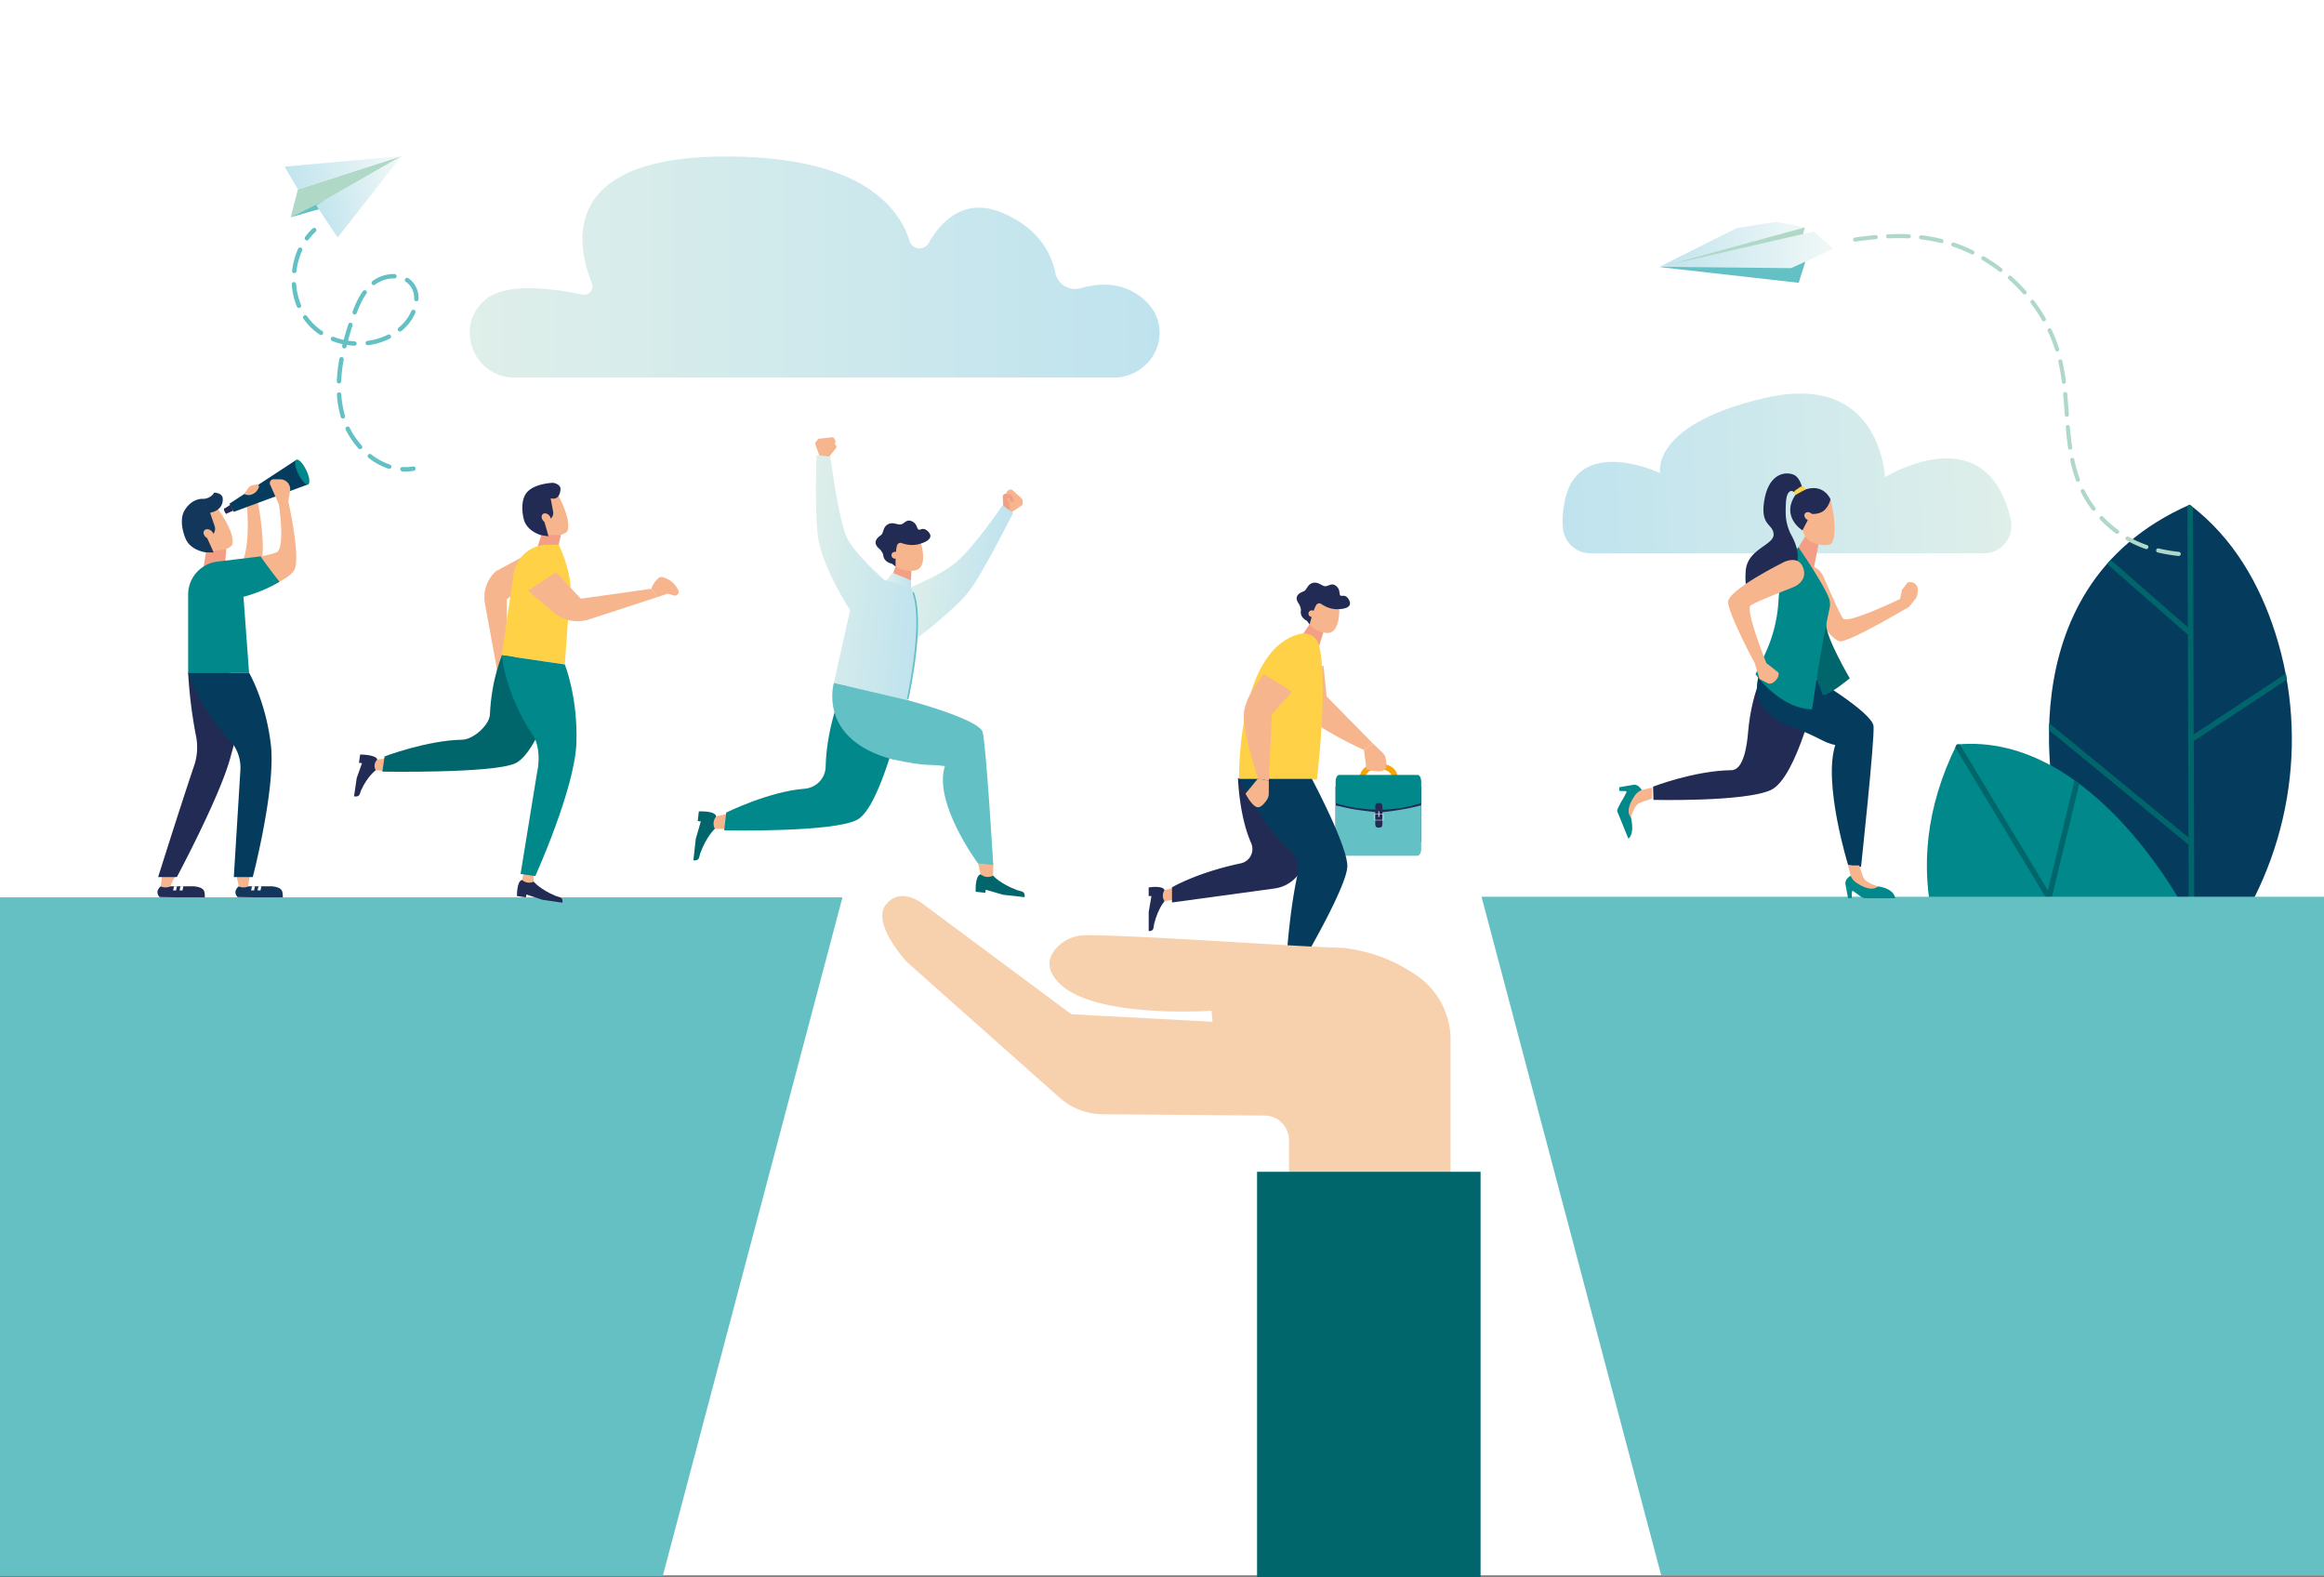
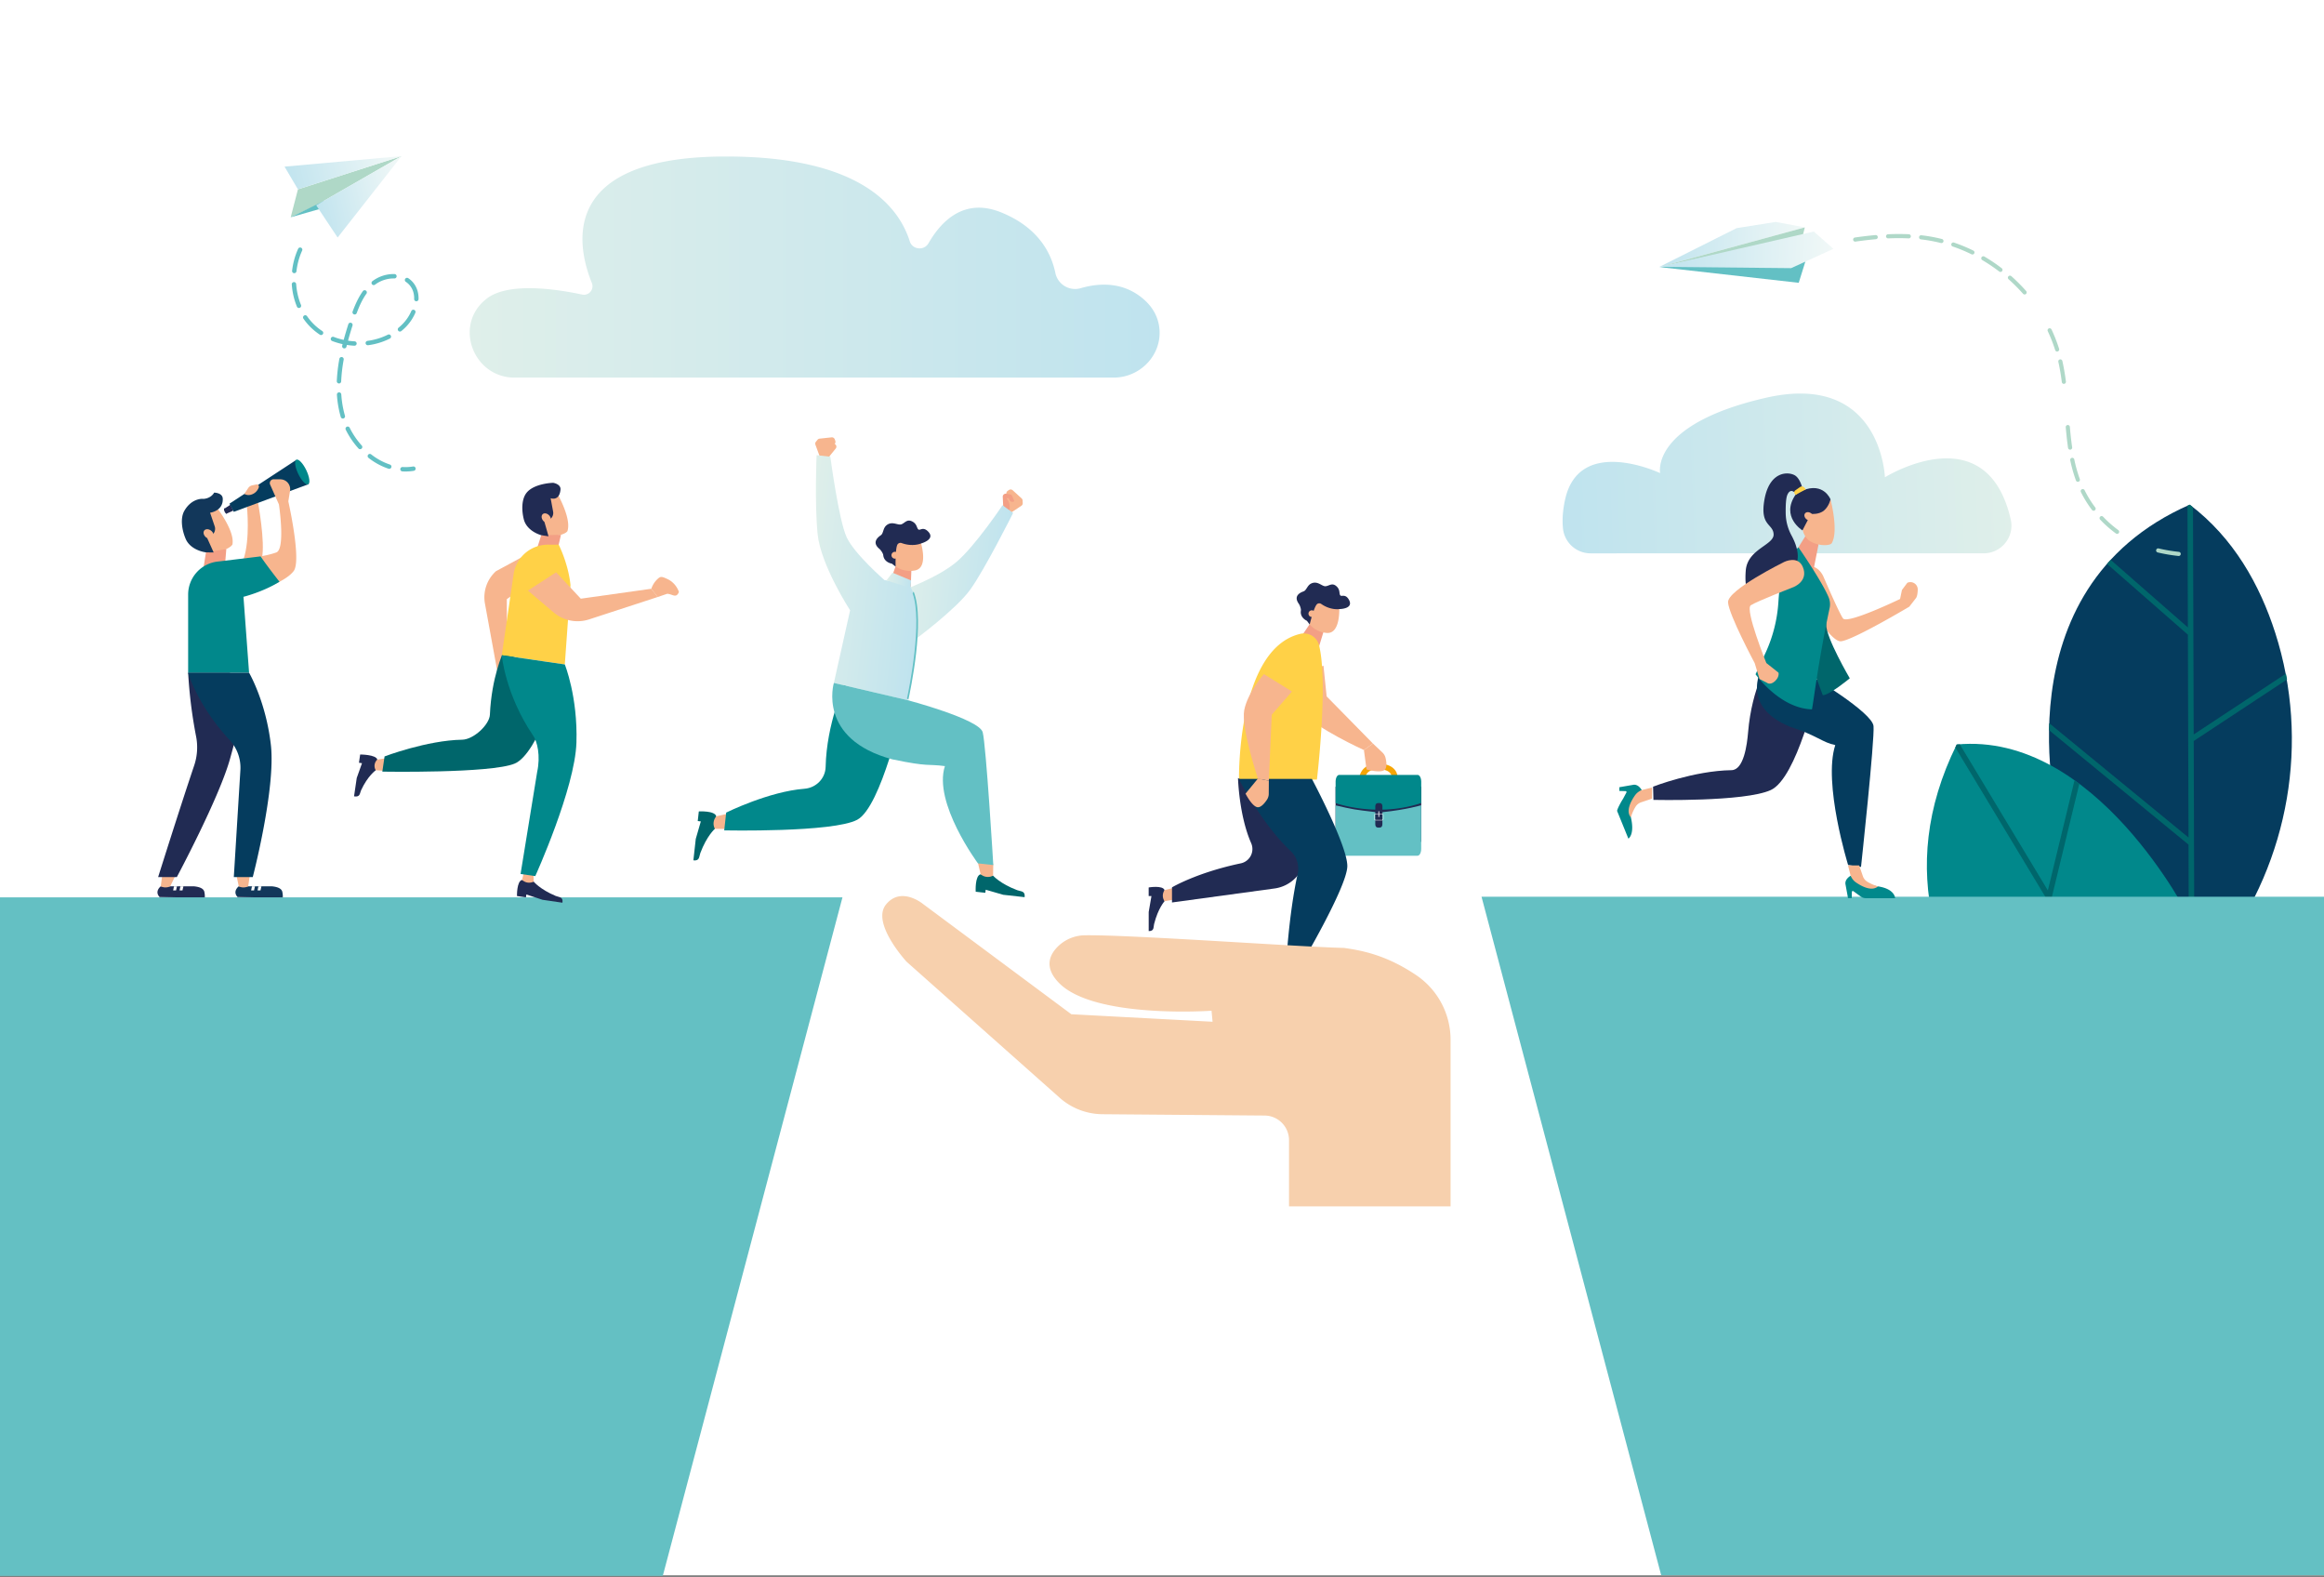
<svg xmlns="http://www.w3.org/2000/svg" xmlns:xlink="http://www.w3.org/1999/xlink" id="_ÎÓÈ_1" data-name="—ÎÓÈ_1" viewBox="0 0 3265.25 2215.3">
  <rect x="0" y="0" width="3265.25" height="2215.3" fill="#808080" stroke="none" />
  <defs>
    <style>.cls-1{fill:#fff;}.cls-2{fill:#053c5e;}.cls-3{fill:#00666b;}.cls-4{fill:#01888b;}.cls-5{fill:#12375a;}.cls-6{fill:#212b53;}.cls-7{fill:#f7b58e;}.cls-8{fill:#f39f85;}.cls-9{fill:#00878a;}.cls-10{fill:url(#_ÂÁ_Ï_ÌÌ_È_ËÂÌÚ_3);}.cls-11{fill:url(#_ÂÁ_Ï_ÌÌ_È_ËÂÌÚ_3-2);}.cls-12{fill:#afd8c7;}.cls-13{fill:#63c0c4;}.cls-14{fill:url(#_ÂÁ_Ï_ÌÌ_È_ËÂÌÚ_4);}.cls-15{fill:url(#_ÂÁ_Ï_ÌÌ_È_ËÂÌÚ_4-2);}.cls-16{fill:url(#_ÂÁ_Ï_ÌÌ_È_ËÂÌÚ_4-3);}.cls-17{fill:url(#_ÂÁ_Ï_ÌÌ_È_ËÂÌÚ_4-4);}.cls-18{fill:#afd8c8;}.cls-19{fill:#64c0c3;}.cls-20{fill:url(#_ÂÁ_Ï_ÌÌ_È_ËÂÌÚ_3-3);}.cls-21{fill:url(#_ÂÁ_Ï_ÌÌ_È_ËÂÌÚ_3-4);}.cls-22{fill:url(#_ÂÁ_Ï_ÌÌ_È_ËÂÌÚ_3-5);}.cls-23{fill:#ffd147;}.cls-24{fill:#f6a505;}.cls-25{fill:#f7d0ad;}</style>
    <linearGradient id="_ÂÁ_Ï_ÌÌ_È_ËÂÌÚ_3" x1="547.52" y1="657.35" x2="1300.67" y2="657.35" gradientTransform="matrix(-0.84, -0.04, 0.04, 0.99, 3262.85, 53.23)" gradientUnits="userSpaceOnUse">
      <stop offset="0" stop-color="#dfefea" />
      <stop offset="1" stop-color="#bfe3ee" />
    </linearGradient>
    <linearGradient id="_ÂÁ_Ï_ÌÌ_È_ËÂÌÚ_3-2" x1="864.45" y1="375.1" x2="1833.78" y2="375.1" gradientTransform="translate(-200.43)" xlink:href="#_ÂÁ_Ï_ÌÌ_È_ËÂÌÚ_3" />
    <linearGradient id="_ÂÁ_Ï_ÌÌ_È_ËÂÌÚ_4" x1="1364.47" y1="205.74" x2="1528.18" y2="205.74" gradientTransform="matrix(-0.98, 0.22, 0.22, 0.98, 1851.57, -278.67)" gradientUnits="userSpaceOnUse">
      <stop offset="0" stop-color="#f1f8f7" />
      <stop offset="1" stop-color="#bfe3ee" />
    </linearGradient>
    <linearGradient id="_ÂÁ_Ï_ÌÌ_È_ËÂÌÚ_4-2" x1="1364.47" y1="255.26" x2="1496.49" y2="255.26" xlink:href="#_ÂÁ_Ï_ÌÌ_È_ËÂÌÚ_4" />
    <linearGradient id="_ÂÁ_Ï_ÌÌ_È_ËÂÌÚ_4-3" x1="1190.08" y1="139.58" x2="1392.49" y2="139.58" gradientTransform="matrix(-1, -0.04, -0.04, 1, 3729.29, 255.9)" xlink:href="#_ÂÁ_Ï_ÌÌ_È_ËÂÌÚ_4" />
    <linearGradient id="_ÂÁ_Ï_ÌÌ_È_ËÂÌÚ_4-4" x1="1148.74" y1="145.11" x2="1391.19" y2="145.11" gradientTransform="matrix(-1, -0.04, -0.04, 1, 3729.29, 255.9)" xlink:href="#_ÂÁ_Ï_ÌÌ_È_ËÂÌÚ_4" />
    <linearGradient id="_ÂÁ_Ï_ÌÌ_È_ËÂÌÚ_3-3" x1="1197.81" y1="845.81" x2="1341.17" y2="845.81" gradientTransform="translate(177.69 -176.64) rotate(6.33)" xlink:href="#_ÂÁ_Ï_ÌÌ_È_ËÂÌÚ_3" />
    <linearGradient id="_ÂÁ_Ï_ÌÌ_È_ËÂÌÚ_3-4" x1="1057.78" y1="867.52" x2="1226.23" y2="867.52" gradientTransform="translate(177.69 -176.64) rotate(6.33)" xlink:href="#_ÂÁ_Ï_ÌÌ_È_ËÂÌÚ_3" />
    <linearGradient id="_ÂÁ_Ï_ÌÌ_È_ËÂÌÚ_3-5" x1="1174.72" y1="865.22" x2="1209.65" y2="865.22" gradientTransform="translate(173.59 -176.64) rotate(6.33)" xlink:href="#_ÂÁ_Ï_ÌÌ_È_ËÂÌÚ_3" />
  </defs>
  <rect class="cls-1" width="3265.25" height="2212.73" />
  <path class="cls-2" d="M3201,889.41c-21.89-68.39-58.9-134.08-120.27-180.51-271.22,118.84-184.65,441.48-184.65,441.48l186.74,242.43,42.15-56.52C3220.52,1208.15,3249.71,1041.65,3201,889.41Z" transform="translate(-4.1 0)" />
  <path class="cls-3" d="M3215.82,946.26l-129.55,85.42-1-319.18c-1.53-1.2-3-2.42-4.58-3.6-1.07.47-2.08,1-3.14,1.44l.53,170.95-108.49-94.93c-.93,1-1.82,2-2.73,3l-2.38,2.72,113.63,99.43.86,284.88-195.71-160.54q-.2,4.92-.28,9.74l196,160.79.62,202.29,3.16,4.1,4.54-6.1-1-345.82,131.16-86.48Q3216.67,950.35,3215.82,946.26Z" transform="translate(-4.1 0)" />
  <path class="cls-4" d="M3079.7,1288.12s-131.1-261-326.38-242.35c-177.65,359,266.48,610.33,266.48,610.33Z" transform="translate(-4.1 0)" />
  <path class="cls-3" d="M2753.32,1045.77c-.68,1.38-1.33,2.76-2,4.14l204.24,338.76-213.46-28.25q1.79,4.15,3.64,8.25l214.91,28.45,79.77,132.31,1.91-11.76L2887,1260.07,2925.56,1101c-2.23-1.66-4.47-3.3-6.74-4.91l-37.45,154.63-123.74-205.23c-1.43.11-2.86.18-4.3.32Z" transform="translate(-4.1 0)" />
  <path class="cls-5" d="M339.55,1245l46.88,0c6.23.65,13.19,2.42,14.35,7.81a31.21,31.21,0,0,1,.68,7.15c-1.66,1.94-63.83-.26-63.83-.26l-.27-.23C330.78,1251.52,339.55,1245,339.55,1245Z" transform="translate(-4.1 0)" />
  <polygon class="cls-6" points="397.36 1259.93 333.53 1259.67 334.09 1262.15 397.45 1262.15 397.36 1259.93" />
  <polygon class="cls-1" points="354.01 1244.96 358.23 1244.99 356.92 1250.74 352.82 1250.74 354.01 1244.96" />
  <polygon class="cls-1" points="363.06 1244.96 367.29 1244.99 365.97 1250.74 361.88 1250.74 363.06 1244.96" />
  <path class="cls-7" d="M336.33,1229.4l3.22,15.62h0a15.23,15.23,0,0,0,12.57.3l.71-.32,2.26-15.6Z" transform="translate(-4.1 0)" />
  <path class="cls-6" d="M230,1245l46.89,0c6.22.65,13.18,2.42,14.34,7.81a31.21,31.21,0,0,1,.68,7.15c-1.66,1.94-63.83-.26-63.83-.26l-.27-.23C221.2,1251.52,230,1245,230,1245Z" transform="translate(-4.1 0)" />
  <polygon class="cls-6" points="287.78 1259.93 223.96 1259.67 224.51 1262.15 287.87 1262.15 287.78 1259.93" />
  <polygon class="cls-1" points="244.43 1244.96 248.65 1244.99 247.34 1250.74 243.24 1250.74 244.43 1244.96" />
  <polygon class="cls-1" points="253.48 1244.96 257.7 1244.99 256.39 1250.74 252.3 1250.74 253.48 1244.96" />
  <path class="cls-7" d="M232,1229.4,230,1245h0a15.23,15.23,0,0,0,12.57.3l.71-.32,7.51-15.6Z" transform="translate(-4.1 0)" />
  <path class="cls-7" d="M302,704.22,263.36,729.4l11.92,30.51c.17.43.39.83.58,1.25.85,0,1.7-.1,2.56-.1h.82c10.33,0,19.22,6.35,24.61,14.91a51.24,51.24,0,0,0,18.23-4.73c3.92-1.86,7.34-4.09,8.58-6.5C334.79,743.1,302,704.22,302,704.22Z" transform="translate(-4.1 0)" />
  <path class="cls-7" d="M351.08,712.11s4.73,44.82-4.79,73.36c4.42,3.83,20.65,21.23,25.75-1.32s-5.73-79.93-5.73-79.93Z" transform="translate(-4.1 0)" />
  <polygon class="cls-6" points="323.82 708.94 314.74 714.79 317.98 721.57 327.72 717.27 323.82 708.94" />
  <path class="cls-6" d="M322.57,717.1c.91,2.07,1,4,.14,4.41s-2.24-1-3.15-3.09-1-4-.14-4.42S321.66,715,322.57,717.1Z" transform="translate(-4.1 0)" />
  <path class="cls-2" d="M437.53,675.89a2.3,2.3,0,0,0,0-.26,91.23,91.23,0,0,0-8.78-15.76c-6.57-9.19-8.44-13.79-8.44-13.79l-93.81,61.4,6.08,11.46,104.93-38.78A27.67,27.67,0,0,1,437.53,675.89Z" transform="translate(-4.1 0)" />
  <polygon class="cls-8" points="289.36 775.99 285.98 797.06 315.83 797.06 317.98 771.24 289.36 775.99" />
  <path class="cls-7" d="M370.54,828.27S405.8,817,416.85,801.94s-7.65-97.72-7.65-97.72l2.41-14.87a13.84,13.84,0,0,0-13.54-16.06l-9.42-.08a5.39,5.39,0,0,0-5,7.58l12.39,27.87s9.3,62.58-3.72,67.33c-15.53,5.54-33.11,6.87-33.11,6.87Z" transform="translate(-4.1 0)" />
  <path class="cls-5" d="M304.3,776l-9.07-20.11,5.9-3.7a11.09,11.09,0,0,0,4.59-13l-6.45-19s18.37-2.25,17.81-19.37c0-8.81-12.12-8.86-12.12-8.86s-3.63,7.88-14.88,8.81c-4.83-.6-18.09,1.18-27,16.79-6,10.5-3.38,27,1.86,39.3,4.69,11.06,16.68,17.24,28.55,19.06Z" transform="translate(-4.1 0)" />
  <path class="cls-6" d="M268.45,945a664.47,664.47,0,0,0,11.15,89.38,79.86,79.86,0,0,1-2.75,41.1C255.8,1138,226.28,1232,226.28,1232h26.26s59.49-111.15,74.81-166.29,18-72.64,18-72.64L327.07,945Z" transform="translate(-4.1 0)" />
  <path class="cls-7" d="M290.36,746.51c-1.09,3.17,1.1,7.36,4.87,9.37s7.72,1.06,8.8-2.11-1.11-7.36-4.88-9.37S291.44,743.34,290.36,746.51Z" transform="translate(-4.1 0)" />
  <path class="cls-4" d="M354.06,945H268.45V835.13a46.61,46.61,0,0,1,42.27-46.4l59.53-7.2s7,10.71,26.51,35.61c-23.44,14.49-50.58,21.16-50.58,21.16Z" transform="translate(-4.1 0)" />
  <path class="cls-2" d="M268.45,945s12.1,43.76,56.71,92.81a57.36,57.36,0,0,1,16.65,44.6L332.61,1232h26.63s32.45-124.28,25.45-185.54S354.06,945,354.06,945Z" transform="translate(-4.1 0)" />
  <path class="cls-9" d="M423.16,665.71c4.61,9.55,10.85,16.08,13.95,14.59s1.89-10.45-2.72-20-10.85-16.09-13.95-14.59S418.56,656.16,423.16,665.71Z" transform="translate(-4.1 0)" />
  <path class="cls-7" d="M347.38,693.83l.8.38a11.91,11.91,0,0,0,8.93.56l.53-.17a16,16,0,0,0,10.15-10.3h0a3,3,0,0,0-3.43-3.79l-5.93,1.25a8.92,8.92,0,0,0-5.63,3.83Z" transform="translate(-4.1 0)" />
  <path class="cls-10" d="M2791.13,777.23c24.88,0,43.56-23,38.13-47.27,0-.19-.09-.38-.13-.56-34.07-148.09-176.7-58.95-176.7-58.95s-4.93-149.06-167.69-111.61-148.1,105.73-148.1,105.73-113.44-53.71-133.53,37c-3.34,15.08-4.24,28.63-3,40.81a39,39,0,0,0,38.79,34.88Z" transform="translate(-4.1 0)" />
  <path class="cls-11" d="M727,530.4h841.86c38.12,0,69-33.12,64-70.91-1.83-13.7-8.3-27.58-22.69-39.83-28.81-24.52-62.8-22.06-87.56-14.88a28.34,28.34,0,0,1-35.78-21.64c-5.66-27.33-23.56-63.51-76.09-84.8-51.1-20.7-83.42,10.92-102.12,43.4-6.16,10.68-22.54,9.08-26.25-2.68-16.2-51.28-72.66-119.25-258.14-119.25-236.17,0-209.65,125.68-188.55,177.71A12,12,0,0,1,822,413.75C785.6,406,718,395.86,687.7,419.66c-1.06.83-2.1,1.69-3.11,2.58C642,459.68,670.25,530.4,727,530.4Z" transform="translate(-4.1 0)" />
  <polygon class="cls-12" points="418.6 265.97 408.43 305.22 444.22 288.31 564.19 219.27 418.6 265.97" />
  <polygon class="cls-13" points="408.43 305.22 471.57 287.13 454.13 282.61 408.43 305.22" />
  <polygon class="cls-14" points="418.6 265.97 399.81 234.06 564.19 219.27 418.6 265.97" />
  <polygon class="cls-15" points="564.19 219.27 444.22 288.31 474.37 333.64 564.19 219.27" />
-   <path class="cls-13" d="M434.49,337.62a3.09,3.09,0,0,1-1.7-4.82,86.63,86.63,0,0,1,10.66-11.92,3.08,3.08,0,0,1,4.19,4.52,81.14,81.14,0,0,0-9.9,11.07A3.07,3.07,0,0,1,434.49,337.62Z" transform="translate(-4.1 0)" />
  <path class="cls-13" d="M550.21,658.44l-.19-.05a92.89,92.89,0,0,1-28.19-15.28,3.08,3.08,0,0,1,3.8-4.86,86.92,86.92,0,0,0,26.31,14.28,3.08,3.08,0,0,1-1.73,5.91Zm-40.9-27.53a3,3,0,0,1-1.51-.92,116.31,116.31,0,0,1-17.92-26.4,3.08,3.08,0,1,1,5.53-2.73,110.31,110.31,0,0,0,17,25,3.08,3.08,0,0,1-3.06,5Zm-24.24-43.08a3.1,3.1,0,0,1-2.19-2.11l-.41-1.44a148.62,148.62,0,0,1-5-29.87,3.08,3.08,0,0,1,6.15-.41,143.39,143.39,0,0,0,4.76,28.63l.39,1.34a3.09,3.09,0,0,1-2.08,3.83A3.19,3.19,0,0,1,485.07,587.83Zm-5.46-49.31a3.1,3.1,0,0,1-2.31-3.12,230.56,230.56,0,0,1,3.62-31.35,3.08,3.08,0,0,1,6.07,1.1,224.61,224.61,0,0,0-3.53,30.51,3.08,3.08,0,0,1-3.21,3A3.29,3.29,0,0,1,479.61,538.52Zm7.49-49.21a3.09,3.09,0,0,1-2.22-3.72l.54-2.19a101.9,101.9,0,0,1-14.77-4.46,3.09,3.09,0,0,1,2.25-5.75A91.87,91.87,0,0,0,487,477.42c1.86-6.92,4-14.15,6.51-22a3.08,3.08,0,0,1,5.87,1.87c-2.41,7.56-4.49,14.55-6.3,21.23q4.59.69,9.22.94a3.08,3.08,0,0,1-.33,6.16,103.93,103.93,0,0,1-10.45-1.1q-.33,1.26-.63,2.52a3.1,3.1,0,0,1-3.73,2.26Zm-32.69-18.79a3.28,3.28,0,0,1-.92-.41,85.26,85.26,0,0,1-15.24-12.8,83.24,83.24,0,0,1-7.77-9.63,3.08,3.08,0,1,1,5.06-3.51,78.73,78.73,0,0,0,7.21,8.92A77.89,77.89,0,0,0,456.88,465a3.09,3.09,0,0,1-2.47,5.57ZM520,484.82a3.08,3.08,0,0,1,.36-6,90.12,90.12,0,0,0,28.7-8.71,3.08,3.08,0,1,1,2.76,5.51,96.19,96.19,0,0,1-30.65,9.32A3.05,3.05,0,0,1,520,484.82Zm-96.65-52.3a3.07,3.07,0,0,1-2.08-1.82,99.58,99.58,0,0,1-7.19-31.19,3.08,3.08,0,0,1,6.15-.42A93.88,93.88,0,0,0,427,428.36a3.09,3.09,0,0,1-3.62,4.16ZM565.3,465.65a3.08,3.08,0,0,1-1.19-5.36,72.85,72.85,0,0,0,5.7-5.23A59.71,59.71,0,0,0,582,436.94a3.08,3.08,0,1,1,5.66,2.43,65.83,65.83,0,0,1-13.43,20A79,79,0,0,1,568,465,3.07,3.07,0,0,1,565.3,465.65Zm-63.63-24a1.81,1.81,0,0,1-.31-.09,3.09,3.09,0,0,1-1.81-4c4.45-12,9-21,14.3-28.48a3.08,3.08,0,1,1,5,3.58c-5,7-9.28,15.58-13.54,27.05A3.07,3.07,0,0,1,501.67,441.66Zm-84.87-58a3.07,3.07,0,0,1-2.29-3.33,105.11,105.11,0,0,1,2.66-14.37A101.46,101.46,0,0,1,423,349.45a3.08,3.08,0,1,1,5.61,2.56,95.4,95.4,0,0,0-5.47,15.46,99.05,99.05,0,0,0-2.5,13.52,3.07,3.07,0,0,1-3.41,2.71A1.93,1.93,0,0,1,416.8,383.62Zm171.48,39.43A3.09,3.09,0,0,1,586,420c.21-7.6-1.91-14.1-6.31-19.33a25.25,25.25,0,0,0-5.38-4.77,3.08,3.08,0,0,1,3.39-5.15,31.42,31.42,0,0,1,6.7,5.95c5.33,6.32,8,14.44,7.76,23.47a3.07,3.07,0,0,1-3.16,3A3.1,3.1,0,0,1,588.28,423.05ZM528.4,400.38a3.08,3.08,0,0,1-1.09-5.44,49.76,49.76,0,0,1,31.08-10,3.08,3.08,0,0,1-.19,6.16A44.09,44.09,0,0,0,531,399.85,3.09,3.09,0,0,1,528.4,400.38Z" transform="translate(-4.1 0)" />
  <path class="cls-13" d="M568.82,662.06a3.09,3.09,0,0,1,1-6.07,66.11,66.11,0,0,0,14.68-.73,3.08,3.08,0,1,1,1,6.08,72.38,72.38,0,0,1-16.05.81A3.82,3.82,0,0,1,568.82,662.06Z" transform="translate(-4.1 0)" />
  <polygon class="cls-16" points="2331 375.1 2439.99 320.46 2494.87 311.73 2535.78 319.41 2331 375.1" />
  <polyline class="cls-12" points="2331 375.1 2532.76 331.68 2535.78 319.41" />
  <polygon class="cls-13" points="2537.1 366.17 2536.83 366.58 2527.22 397.25 2331.51 375.14 2537.1 366.17" />
  <polygon class="cls-17" points="2575.96 349.51 2548.38 325.25 2332.31 374.82 2516.54 376.65 2575.96 349.51" />
-   <path class="cls-18" d="M3013.62,763a148.9,148.9,0,0,1-18.89-9.1,2.9,2.9,0,1,0-2.87,5.05,156.25,156.25,0,0,0,19.61,9.45c2.43,1,4.86,1.87,7.32,2.71a2.9,2.9,0,0,0,2.58-.35,2.82,2.82,0,0,0,1.1-1.45,2.89,2.89,0,0,0-1.79-3.69Q3017.13,764.41,3013.62,763Z" transform="translate(-4.1 0)" />
  <path class="cls-18" d="M2639.27,330.2c-9.1.8-18.59,1.92-29,3.42a2.9,2.9,0,1,0,.83,5.75c10.31-1.49,19.69-2.59,28.68-3.38a3,3,0,0,0,1.38-.49,2.91,2.91,0,0,0-1.89-5.3Z" transform="translate(-4.1 0)" />
  <path class="cls-18" d="M2687.58,334.34a2.9,2.9,0,0,0-1.5-5.3c-9.3-.45-19.16-.45-29.3,0a2.9,2.9,0,0,0,.26,5.8c10-.43,19.63-.43,28.77,0A2.87,2.87,0,0,0,2687.58,334.34Z" transform="translate(-4.1 0)" />
  <path class="cls-18" d="M2959,725.82a2.87,2.87,0,0,0-4.1-.11,2.91,2.91,0,0,0-.11,4.11,161.81,161.81,0,0,0,22.17,19.5,2.89,2.89,0,0,0,3.34.06,2.73,2.73,0,0,0,.71-.69,2.91,2.91,0,0,0-.63-4.06A155.9,155.9,0,0,1,2959,725.82Z" transform="translate(-4.1 0)" />
  <path class="cls-18" d="M2947.39,716.85a2.91,2.91,0,0,0,.57-4.07c-1.56-2.06-3.08-4.17-4.53-6.31A148.81,148.81,0,0,1,2933,688.6a2.9,2.9,0,1,0-5.2,2.57,154.75,154.75,0,0,0,10.85,18.57c1.52,2.22,3.08,4.4,4.71,6.55a2.89,2.89,0,0,0,3.94.64Z" transform="translate(-4.1 0)" />
  <path class="cls-18" d="M2924.53,676.6a3.13,3.13,0,0,0,.63-.33,2.91,2.91,0,0,0,1.09-3.4,197.15,197.15,0,0,1-7.75-27.51,2.9,2.9,0,1,0-5.68,1.2,203.13,203.13,0,0,0,8,28.31A2.91,2.91,0,0,0,2924.53,676.6Z" transform="translate(-4.1 0)" />
-   <path class="cls-18" d="M2857.4,426q3.45,4.57,6.67,9.3c3.24,4.75,6.32,9.66,9.15,14.6a2.9,2.9,0,0,0,4,1.07,1.06,1.06,0,0,0,.2-.12,2.9,2.9,0,0,0,.87-3.84c-2.9-5.06-6.05-10.1-9.38-15q-3.3-4.85-6.84-9.53a2.76,2.76,0,0,0-4.07-.56A2.9,2.9,0,0,0,2857.4,426Z" transform="translate(-4.1 0)" />
  <path class="cls-18" d="M2881.18,465.1a211.2,211.2,0,0,1,10.46,26.63,2.91,2.91,0,0,0,3.65,1.9,3,3,0,0,0,.76-.37,2.89,2.89,0,0,0,1.13-3.27,217.31,217.31,0,0,0-10.75-27.38,2.91,2.91,0,0,0-5.25,2.49Z" transform="translate(-4.1 0)" />
  <path class="cls-18" d="M2826.28,392.33a236.64,236.64,0,0,1,20.24,20.32,2.89,2.89,0,0,0,3.8.48,3.4,3.4,0,0,0,.3-.23,2.9,2.9,0,0,0,.25-4.09A242.29,242.29,0,0,0,2830.15,388a2.91,2.91,0,1,0-3.87,4.34Z" transform="translate(-4.1 0)" />
  <path class="cls-18" d="M2774.1,357.19a2.9,2.9,0,0,0,2.55-5.22,229.52,229.52,0,0,0-27.16-11.23,2.9,2.9,0,0,0-1.87,5.5A224.5,224.5,0,0,1,2774.1,357.19Z" transform="translate(-4.1 0)" />
-   <path class="cls-18" d="M2908.24,585.46a2.91,2.91,0,0,0,2.68-3.11l-.27-3.67c-.62-8.45-1.25-16.91-2-25.34a2.9,2.9,0,0,0-5.78.54c.77,8.39,1.39,16.82,2,25.23l.27,3.67A2.9,2.9,0,0,0,2908.24,585.46Z" transform="translate(-4.1 0)" />
  <path class="cls-18" d="M2813,381.36a2.88,2.88,0,0,0,3.4.1,3.31,3.31,0,0,0,.67-.63,2.91,2.91,0,0,0-.54-4.07,239.42,239.42,0,0,0-24.37-16.42,2.9,2.9,0,0,0-2.94,5A236.57,236.57,0,0,1,2813,381.36Z" transform="translate(-4.1 0)" />
  <path class="cls-18" d="M2909.14,597a2.9,2.9,0,0,0-2.64,3.15c1,11.36,2,20.58,3.25,29a2.91,2.91,0,0,0,3.3,2.44,2.79,2.79,0,0,0,1.21-.47,2.89,2.89,0,0,0,1.25-2.82c-1.23-8.33-2.26-17.45-3.23-28.69A2.9,2.9,0,0,0,2909.14,597Z" transform="translate(-4.1 0)" />
  <path class="cls-18" d="M3037.13,770.39a2.9,2.9,0,1,0-1.34,5.64,235.08,235.08,0,0,0,28.95,4.92,2.91,2.91,0,1,0,.64-5.78A230.16,230.16,0,0,1,3037.13,770.39Z" transform="translate(-4.1 0)" />
  <path class="cls-18" d="M2898.3,504.85a2.91,2.91,0,0,0-2.19,3.48c1.94,8.62,3.54,17.89,4.87,28.32a2.9,2.9,0,1,0,5.76-.73c-1.35-10.62-3-20.07-5-28.87A2.91,2.91,0,0,0,2898.3,504.85Z" transform="translate(-4.1 0)" />
  <path class="cls-18" d="M2713.77,331.86q-5.05-.81-10.13-1.39a2.9,2.9,0,1,0-.67,5.77c3.3.38,6.59.83,9.89,1.35,6.1,1,12.25,2.24,18.28,3.77a2.9,2.9,0,1,0,1.43-5.63C2726.37,334.16,2720,332.86,2713.77,331.86Z" transform="translate(-4.1 0)" />
  <polygon class="cls-19" points="3265.25 1259.59 2081.56 1259.59 2334 2212.72 3265.25 2212.72 3265.25 1259.59" />
  <polygon class="cls-19" points="0 1260.43 1183.69 1260.43 931.24 2213.56 0 2213.56 0 1260.43" />
  <path class="cls-7" d="M1424.85,719.92l14.31-9.49a4.31,4.31,0,0,0,1.89-3.79l-.17-3.57a4.35,4.35,0,0,0-1.4-3L1427,688.67a4.34,4.34,0,0,0-5.36-.38l-1.74,1.19a4.34,4.34,0,0,0-1.8,2.69L1413.72,713Z" transform="translate(-4.1 0)" />
  <path class="cls-8" d="M1413.72,713l-.74-15.16a4.15,4.15,0,0,1,4.88-4.28l6.49,1.19c1.73.31,4.83,9.29,4.83,9.29s-5.73,4-7.72-4.54c-1,.62-3.31.26-3.31.26s7.29,7.63,3.61,18.21Z" transform="translate(-4.1 0)" />
  <path class="cls-20" d="M1427.53,720.52s-39.87,79.51-60.24,107.71-78.87,71.15-78.87,71.15l-17.24-69.74s50.28-18,76.57-40.15,64.89-79.82,64.89-79.82Z" transform="translate(-4.1 0)" />
  <path class="cls-7" d="M1155.69,640.78l-5.92-16.12a4.31,4.31,0,0,1,.72-4.17l2.25-2.78a4.34,4.34,0,0,1,2.89-1.57l16.83-1.81a4.31,4.31,0,0,1,4.54,2.86l.7,2a4.28,4.28,0,0,1-.14,3.22l-8.82,19.41Z" transform="translate(-4.1 0)" />
  <path class="cls-7" d="M1168.74,641.81l9.57-11.78a4.15,4.15,0,0,0-1.4-6.34l-5.94-2.88c-1.57-.77-9.39,4.63-9.39,4.63s2.27,6.6,8.91.92c.47,1.11,2.52,2.16,2.52,2.16s-10.4,1.83-13.69,12.55Z" transform="translate(-4.1 0)" />
  <path class="cls-3" d="M1008.52,1164.19s-11.31,9.77-20.39,33.9c-2,5.32-.8,11.42-9.82,10.42l3.35-30.14,7.11-24.59-4.33-.48,1.5-13.54s22.56-1.31,24.52,6.91Z" transform="translate(-4.1 0)" />
  <path class="cls-7" d="M1024.59,1164.43l-16.07-.24h0a15.42,15.42,0,0,1,1.28-16.65l.66-.87,16.53-3.86Z" transform="translate(-4.1 0)" />
  <path class="cls-4" d="M1190.31,962.72s-24.81,53.26-26.18,114.4c-.36,16.41-13.44,29.57-29.81,30.81-50,3.79-109.91,33.48-109.91,33.48l-2.77,25s152.88,3.17,186.85-14.91S1273,994.24,1273,994.24Z" transform="translate(-4.1 0)" />
  <path class="cls-21" d="M1278.46,819c31.8,26.52.63,164.48.63,164.48l-103.4-24.13,22.82-102.09s-41.25-63.4-45.62-106.9-1.47-111-1.47-111l19.3,2.15s11.89,89.75,23.06,113.4,53.12,60,53.12,60Z" transform="translate(-4.1 0)" />
  <path class="cls-13" d="M1278.43,981.11c3.19-14.92,22.22-108.23,7.88-147.78.53-.78,1-1.57,1.52-2.36,16.44,41.18-5.13,141.48-7.46,152C1279.74,982.33,1279.07,981.73,1278.43,981.11Z" transform="translate(-4.1 0)" />
  <path class="cls-8" d="M1255.72,814.3l6.75-19,22.16,5-.91,23.4a4.16,4.16,0,0,1-.51.41A64.19,64.19,0,0,0,1255.72,814.3Z" transform="translate(-4.1 0)" />
  <path class="cls-7" d="M1254.4,755.75l2.48,31.38c3.12-.22,5,3.09,4.54,6a6.06,6.06,0,0,1,.59,2.3,36,36,0,0,0,28.18,5.74c19.78-4.36,6.7-42.47,6.7-42.47Z" transform="translate(-4.1 0)" />
  <path class="cls-6" d="M1245.06,779.63c-.21-2.3-3.49-7.1-5.28-8.56-11.53-9.43-1.66-16.81,1.85-19.21,3.88-2.65,2.91-9.79,7.91-13.94,7.64-6.33,15.35-.21,20.32-1.27s7.9-7.81,15.27-4.49,6.73,9.06,9.13,11.4,6.5-4.44,13.8,3c11.12,11.27-9.91,16.82-9.91,16.82s-11.44,5.11-27-.47a5,5,0,0,0-5.89,1.62c-3.52,5.11-2.83,31.32-2.83,31.32l-5.24-4.11S1246,790.17,1245.06,779.63Z" transform="translate(-4.1 0)" />
  <path class="cls-7" d="M1257.07,781.87a4.82,4.82,0,1,0,2.46-6.37A4.82,4.82,0,0,0,1257.07,781.87Z" transform="translate(-4.1 0)" />
  <polygon class="cls-22" points="1280.11 815.3 1279.39 825.99 1245.45 815.21 1254.01 804.43 1280.11 815.3" />
  <path class="cls-3" d="M1399.4,1230s9.77,11.31,33.9,20.39c5.32,2,11.42.8,10.42,9.82l-30.14-3.35-24.59-7.12-.48,4.34-13.54-1.5s-1.31-22.56,6.91-24.53Z" transform="translate(-4.1 0)" />
  <path class="cls-7" d="M1399.64,1213.88l-.24,16.07h0a15.4,15.4,0,0,1-16.65-1.29l-.87-.66-3.86-16.52Z" transform="translate(-4.1 0)" />
  <path class="cls-13" d="M1279.09,983.43s100.89,26.68,105.71,45.09,14.9,186.61,14.9,186.61l-21.57-2.39s-63.25-85.15-46.42-136.63c-25.25-3.34-21.42,1.44-73.67-9.45-106.07-28.3-82.35-107.36-82.35-107.36Z" transform="translate(-4.1 0)" />
  <path class="cls-7" d="M757.52,812.27l-41.36,29.38.47,100.05-12.7,7.24-18.46-101A49.45,49.45,0,0,1,701,802.28l57.37-31Z" transform="translate(-4.1 0)" />
  <path class="cls-7" d="M703.93,948.94l2.72,13.83c-1.19,7.34-8.72,11.6.29,16.76,0,0,12.48-1.87,19.85-13.06,5.53-8.4,5.53-9.73,1.91-14.71a32.07,32.07,0,0,0-12.07-10.06h0Z" transform="translate(-4.1 0)" />
  <path class="cls-6" d="M532.05,1081.94s-11.32,7.86-20.66,28.19c-2.06,4.48-1,9.79-9.85,8.49l3.77-25.78,7.4-20.81-4.27-.63,1.69-11.58s22.3,0,24.11,7.14C533.32,1073.22,532.05,1081.94,532.05,1081.94Z" transform="translate(-4.1 0)" />
  <path class="cls-7" d="M547.91,1082.93l-15.86-1h0a11.79,11.79,0,0,1,1.52-14.26l.67-.72,16.37-2.52Z" transform="translate(-4.1 0)" />
  <path class="cls-3" d="M710.9,916.82s-16.18,34.49-18.48,87c-.61,14.1-22.87,34.94-39,35.22-49.41.83-109,23.47-109,23.47l-3.12,21.37s152,2.66,185.8-11.25S792,948,792,948Z" transform="translate(-4.1 0)" />
  <path class="cls-6" d="M753.94,1238.38s8.75,10.86,31,20.12c4.89,2,10.62,1.1,9.4,9.49l-28-4.1-22.7-7.43-.59,4-12.58-1.84s-.5-21.09,7.23-22.65Z" transform="translate(-4.1 0)" />
  <path class="cls-7" d="M753.63,1223.24l.31,15.14h0a14.39,14.39,0,0,1-15.49-1.74l-.79-.64,3.42-14.6Z" transform="translate(-4.1 0)" />
  <path class="cls-7" d="M782.5,685l-40,18.49,7.06,30.53c.1.44.26.84.39,1.27.8.07,1.61.14,2.43.25l.39.08.38,0c9.79,1.43,17.32,8.67,21.24,17.52a49,49,0,0,0,17.9-2c4-1.23,7.53-2.86,9-5C808.19,726.39,782.5,685,782.5,685Z" transform="translate(-4.1 0)" />
  <polygon class="cls-8" points="760.41 751.8 754.3 771.28 782.55 775.41 788.16 751.27 760.41 751.8" />
  <path class="cls-6" d="M774.77,753.3,769,733l6.09-2.69a10.61,10.61,0,0,0,6.15-11.63l-3.49-18.84s12,4.69,13.8-11.59c1.22-8.34-10.25-10.07-10.25-10.07s-26.85.61-37.48,14.16c-7.15,9.11-6.93,25-3.68,37.46,2.91,11.12,13.4,18.62,24.39,22Z" transform="translate(-4.1 0)" />
  <path class="cls-7" d="M765.65,723.46c-1.46,2.85,0,7.13,3.32,9.55s7.16,2.07,8.62-.78,0-7.13-3.33-9.55S767.11,720.61,765.65,723.46Z" transform="translate(-4.1 0)" />
  <path class="cls-23" d="M797.68,933.33l-88.59-13L725.7,806.74a48.73,48.73,0,0,1,50.76-41.62l12.59-.07s13.41,26,16.61,56.72h0Z" transform="translate(-4.1 0)" />
  <path class="cls-4" d="M709.09,920.38s4.8,54.61,43.55,112.11c6.58,8.78,11.06,29.55,6.18,51.86L735.5,1227.63l20.67,3S812,1107.46,814,1043s-16.34-109.68-16.34-109.68Z" transform="translate(-4.1 0)" />
  <path class="cls-7" d="M785.47,803.89l34.67,37.05L919.22,827l8.87,11.6-96.24,31.42A52.07,52.07,0,0,1,782,860.27L745.8,829.56Z" transform="translate(-4.1 0)" />
  <path class="cls-7" d="M928.09,838.63l13.35-4.55c7.42.2,12.66,7.08,16.56-2.54,0,0-3.53-12.11-15.61-17.91-9.07-4.35-10.38-4.17-14.83.08A32.15,32.15,0,0,0,919.22,827h0Z" transform="translate(-4.1 0)" />
  <path class="cls-7" d="M2566,809.81s-8.93-21.54-29-12.12c-16.09,7.56-6,26.2-6,26.2s42.38,78.63,59.71,76.9,96-48.62,96-48.62l9.39-12.07c1.66-2.31,2.34-6.94,2.47-11.9a10.33,10.33,0,0,0-14.67-9.56l-7.53,10.05-2.65,12.69s-74.19,35.82-80.18,27.27S2566,809.81,2566,809.81Z" transform="translate(-4.1 0)" />
  <path class="cls-4" d="M2310.77,1109.85s-4.51-8.75-12-7.44l-19.48,3.37,0,5.22,8.84.27a1.33,1.33,0,0,1,1,2.12l-4.81,9c-1.67,2.25-8.14,13.92-8.17,16.72l15.83,38.88s9.24-5.29,3.55-29.81C2290,1124.56,2310.77,1109.85,2310.77,1109.85Z" transform="translate(-4.1 0)" />
  <path class="cls-7" d="M2325.12,1121.87l-15.14,5.06a14.88,14.88,0,0,0-7.74,6,59.79,59.79,0,0,0-6.77,15.24c-7.53-9,.23-23.08,5.93-31.14a19.89,19.89,0,0,1,11.55-7.82l12.32-3Z" transform="translate(-4.1 0)" />
  <path class="cls-6" d="M2490,927.6s-24.48,36.87-29.82,101.1c-1.44,17.24-6,52.86-23.28,53.12-52.83.79-110.22,23.17-110.22,23.17l.51,18.58s128,3,164.85-13.8,65.33-143.72,65.33-143.72Z" transform="translate(-4.1 0)" />
  <path class="cls-2" d="M2548.19,949.2s86.53,51.42,88.25,70.72-17.59,197.82-17.59,197.82l-18.12-2.7s-35.51-114.74-18.05-168.43c-18.21-3.72-25.93-13.76-63.22-25.63-75.11-30.55-37.29-87.89-37.29-87.89Z" transform="translate(-4.1 0)" />
  <polygon class="cls-8" points="2555.06 764.8 2547.28 804 2526.82 768.73 2537.2 752.12 2555.06 764.8" />
  <path class="cls-4" d="M2604.38,1230.08s-8.72,4.6-7.34,12.11,3.56,19.45,3.56,19.45h5.21l.19-8.84a1.33,1.33,0,0,1,2.11-1l10.12,7.36a13.24,13.24,0,0,0,7.78,2.53h40.76s0-13-23.95-16.6S2604.38,1230.08,2604.38,1230.08Z" transform="translate(-4.1 0)" />
  <path class="cls-7" d="M2616.27,1215.63l5.19,15.09a14.84,14.84,0,0,0,6.05,7.68,60,60,0,0,0,15.31,6.64c-8.91,7.6-23.09,0-31.2-5.64a19.85,19.85,0,0,1-7.92-11.49l-3.1-12.28Z" transform="translate(-4.1 0)" />
  <path class="cls-3" d="M2570,877.29c-.62,18.09,33.06,75.5,33.06,75.5s-28.46,23.71-37.95,23.71c-8.45-23.55-14.23-36-14.23-36S2570.57,859.2,2570,877.29Z" transform="translate(-4.1 0)" />
  <path class="cls-7" d="M2568.65,765.72c3.65-.11,7-.71,8.8-2.29,10.53-16.78-1.46-62-1.46-62l-38.21,6.85-1.22,30.31a25.42,25.42,0,0,0,9.55,20.91h0A40.8,40.8,0,0,0,2568.65,765.72Z" transform="translate(-4.1 0)" />
  <path class="cls-4" d="M2530.92,768.72s32.9,47.44,42.48,70.43a25.64,25.64,0,0,1,1.3,15.22c-16,74.53-22.6,132.57-24.81,142.06-45.54-1.43-79.22-49.34-79.22-49.34s6.85-14.29,14.5-31.07a201,201,0,0,0,17.57-70,399.84,399.84,0,0,1,7.78-56.87Z" transform="translate(-4.1 0)" />
  <path class="cls-6" d="M2536.54,686.16s-3.08-14.84-11.53-18.95c-10.7-5.22-34.89-3.71-41.77,34.2s12.13,33.78,12.81,49.05-36.77,20.58-39.14,51,6.41,36.56,6.41,36.56,10-2.73,28.13-10.25c5.63-6.79,5.16,7.44,6.13,1a23.44,23.44,0,0,1,10-15.82c7.44-5.09,19.79-13.84,21.94-26.22,2.11-12.06-3.38-25.52-8.42-34.79a67.47,67.47,0,0,1-8.08-31.49c-.12-9.84.28-20.56,2.27-25.22,4.13-9.66,9.75-3.82,9.75-3.82Z" transform="translate(-4.1 0)" />
  <path class="cls-6" d="M2576,701.41s-9.64-24.76-39.45-12.38c-3.44,1.44-3.44,1.44-9.89,6.19-20.88,30.95,9.89,49.79,9.89,49.79l12.07-23.12S2560,723.07,2567,717,2576,701.41,2576,701.41Z" transform="translate(-4.1 0)" />
  <path class="cls-7" d="M2540.58,720.7c2.12-2.05,6.07-1.66,8.84.87s3.29,6.22,1.18,8.27-6.07,1.66-8.84-.87S2538.47,722.75,2540.58,720.7Z" transform="translate(-4.1 0)" />
  <path class="cls-23" d="M2541.29,687.32l-2.05-2.39a4.59,4.59,0,0,0-6.09-.77l-6.67,4.66a3.44,3.44,0,0,0-.94,4.64l1.11,1.76Z" transform="translate(-4.1 0)" />
  <path class="cls-7" d="M2523.83,824.72s21.86-8.14,13.18-28.52c-7-16.35-26-6.92-26-6.92s-80.13,39.47-79,56.85,37.44,85.3,37.44,85.3l6.78,22.29c.17.14,10.4,5.29,10.57,5.42,6.57,4.81,18.08-6.42,16.08-14.32h0l-17.06-13.51s-30.56-75.46-21.8-81.13S2523.83,824.72,2523.83,824.72Z" transform="translate(-4.1 0)" />
  <path class="cls-24" d="M1913.88,1095.7l8.06-.57a14.2,14.2,0,0,1,3.75-9.82c3.12-3.17,8.13-4.79,14.9-4.79,7.42,0,13,1.64,16.08,4.74a9.79,9.79,0,0,1,2.95,6.79l8.06.46a17,17,0,0,0-5-12.45c-4.73-4.84-12.15-7.29-22.08-7.29-9.15,0-16.17,2.46-20.88,7.33A21.66,21.66,0,0,0,1913.88,1095.7Z" transform="translate(-4.1 0)" />
  <rect class="cls-6" x="1880.61" y="1105.07" width="120.35" height="77.43" transform="translate(3877.46 2287.57) rotate(180)" />
  <path class="cls-13" d="M1936.38,1157.27c0,4.72,2.24,5.26,5,5.26s5-.54,5-5.26v-16.43c34.68-3.61,54.53-9.77,54.53-9.77v61.08c0,5.46-2.11,9.88-5.31,9.88H1885.92c-3.2,0-5.31-4.42-5.31-9.88v-60.87c25.12,5.83,26.75,6,55.77,9.44Z" transform="translate(-4.1 0)" />
  <path class="cls-4" d="M1885.92,1088.46h109.72c3.2,0,5.31,4.42,5.31,9.88V1128a186.34,186.34,0,0,1-54.53,9.27v-4c0-4.72-2.25-5.26-5-5.26s-5,.54-5,5.26v4c-32.84-.85-55.77-9.26-55.77-9.26v-29.62C1880.61,1092.88,1882.72,1088.46,1885.92,1088.46Z" transform="translate(-4.1 0)" />
  <path class="cls-1" d="M1934.81,1150.17v-5.09a2.19,2.19,0,0,1,2.18-2.18h8.7a2.19,2.19,0,0,1,2.18,2.18v5.09a2.18,2.18,0,0,1-2.18,2.17H1937A2.18,2.18,0,0,1,1934.81,1150.17Zm2.18-6.64a1.55,1.55,0,0,0-1.56,1.55v5.09a1.55,1.55,0,0,0,1.56,1.55h8.7a1.55,1.55,0,0,0,1.56-1.55v-5.09a1.55,1.55,0,0,0-1.56-1.55Z" transform="translate(-4.1 0)" />
  <path class="cls-1" d="M1940.78,1147.05a.55.55,0,0,0,.56.52h0a.55.55,0,0,0,.56-.52V1140a.55.55,0,0,0-.56-.53h0a.55.55,0,0,0-.56.53Z" transform="translate(-4.1 0)" />
  <path class="cls-7" d="M1818.83,947.39l44.77-12.23,4.45,43,65,66.19-12.65,9.19s-68.73-31.26-83.5-51.57S1818.83,947.39,1818.83,947.39Z" transform="translate(-4.1 0)" />
  <path class="cls-7" d="M1933.09,1044.39l13.36,12.65a15.1,15.1,0,0,1,4.35,7.51c1.3,5.43,2.54,14.08-1.63,17.11-6.25,4.55-25.1-.86-25.1-.86l-3.63-27.22Z" transform="translate(-4.1 0)" />
  <path class="cls-8" d="M1833.3,892.81l11-16.18,19.56,10.18-6.65,21.74a5.26,5.26,0,0,1-.59.26A62.32,62.32,0,0,0,1833.3,892.81Z" transform="translate(-4.1 0)" />
  <path class="cls-7" d="M1846.58,837.53l-5.45,30.07c3,.57,4,4.15,2.76,6.8a5.75,5.75,0,0,1,0,2.3,35,35,0,0,0,25,12.38c19.64.8,16.82-38.2,16.82-38.2Z" transform="translate(-4.1 0)" />
  <path class="cls-6" d="M1831.89,857.63c.38-2.21-1.51-7.53-2.83-9.34-8.49-11.71,2.61-16.19,6.5-17.57,4.3-1.53,5.15-8.48,10.88-11.13,8.74-4.05,14.45,3.61,19.39,3.85s9.35-5.37,15.44-.43,4.07,10.17,5.74,13,7.2-2.55,12.22,6.22c7.64,13.33-13.47,13.32-13.47,13.32s-12,2-25.18-7.12a4.87,4.87,0,0,0-5.93.06c-4.57,3.92-10.43,28.7-10.43,28.7l-3.89-5.16S1830.2,867.76,1831.89,857.63Z" transform="translate(-4.1 0)" />
  <path class="cls-7" d="M1842.6,862.71a4.69,4.69,0,1,0,3.89-5.37A4.7,4.7,0,0,0,1842.6,862.71Z" transform="translate(-4.1 0)" />
  <path class="cls-23" d="M1857.4,906.48c13.2,52.75-3,188.55-3,188.55l-109.49,1.13s-3.67-184.17,85.85-205.75A22,22,0,0,1,1857.4,906.48Z" transform="translate(-4.1 0)" />
  <path class="cls-6" d="M1640.32,1265.89s-9,9.71-14.65,31.86c-1.24,4.88.42,10.13-7.63,10.13V1281l3.87-22.36H1618v-12.07s19.75-3.36,22.28,3.69Z" transform="translate(-4.1 0)" />
  <path class="cls-7" d="M1654.51,1263.51l-14.19,2.38h0a13.65,13.65,0,0,1-.49-14.79l.49-.83,14.19-3.51Z" transform="translate(-4.1 0)" />
  <path class="cls-6" d="M1825.1,1370.85s.06,15.08,30.35,24.13c6.21,1.86,4.19,3.69,5.36,6.31H1826L1812.31,1386l-4.24,3.64-9.84-9.66s4.59-14,12.09-14.12Z" transform="translate(-4.1 0)" />
  <path class="cls-7" d="M1830.76,1357.8l-5.66,13h0a13.65,13.65,0,0,1-14.16-4.3l-.62-.74,4.57-13.42Z" transform="translate(-4.1 0)" />
  <path class="cls-6" d="M1743.51,1092.83s1.31,52.4,18.45,91.39a20.53,20.53,0,0,1-14.54,28.48c-61.78,12.94-96.65,33.72-96.65,33.72v21.25L1794.89,1248a50.66,50.66,0,0,0,43.52-45l4.6-44.58Z" transform="translate(-4.1 0)" />
  <path class="cls-2" d="M1847.3,1094.05s49.81,93.44,49.81,122.42-67,142-67,142h-19.18s3.4-71.62,16.38-131a33.92,33.92,0,0,0-9.76-32c-40.76-38.24-73-101.43-73-101.43Z" transform="translate(-4.1 0)" />
  <path class="cls-7" d="M1779.88,946.9l39.47,24.41-28.44,32.61-4.06,92.7-15.34-3s-24-71.58-19.22-96.24S1779.88,946.9,1779.88,946.9Z" transform="translate(-4.1 0)" />
  <path class="cls-7" d="M1786.85,1096.62l-.13,18.4a15.2,15.2,0,0,1-2.53,8.3c-3.08,4.65-8.57,11.47-13.63,10.49-7.58-1.48-16.49-19-16.49-19l17.44-21.22Z" transform="translate(-4.1 0)" />
  <path class="cls-25" d="M1892,1331.46c-58.61-1.1-300.39-18.73-363.57-17.7a55,55,0,0,0-36.63,14.45c-12.58,11.71-22,30.07.53,52.81,50,50.37,214,38.71,214,38.71l1.44,15.47-198.43-10.54L1300.72,1269.6s-30.63-25.18-51.79.94,29,80.41,29,80.41l215,191a91.61,91.61,0,0,0,60.11,23.13l227.88,1.88a34.55,34.55,0,0,1,34.26,34.56v93h227v-234.2a109.52,109.52,0,0,0-48.67-90.84C1954,1343,1921.25,1335.43,1892,1331.46Z" transform="translate(-4.1 0)" />
-   <rect class="cls-3" x="1766.18" y="1645.96" width="314.04" height="569.34" />
</svg>